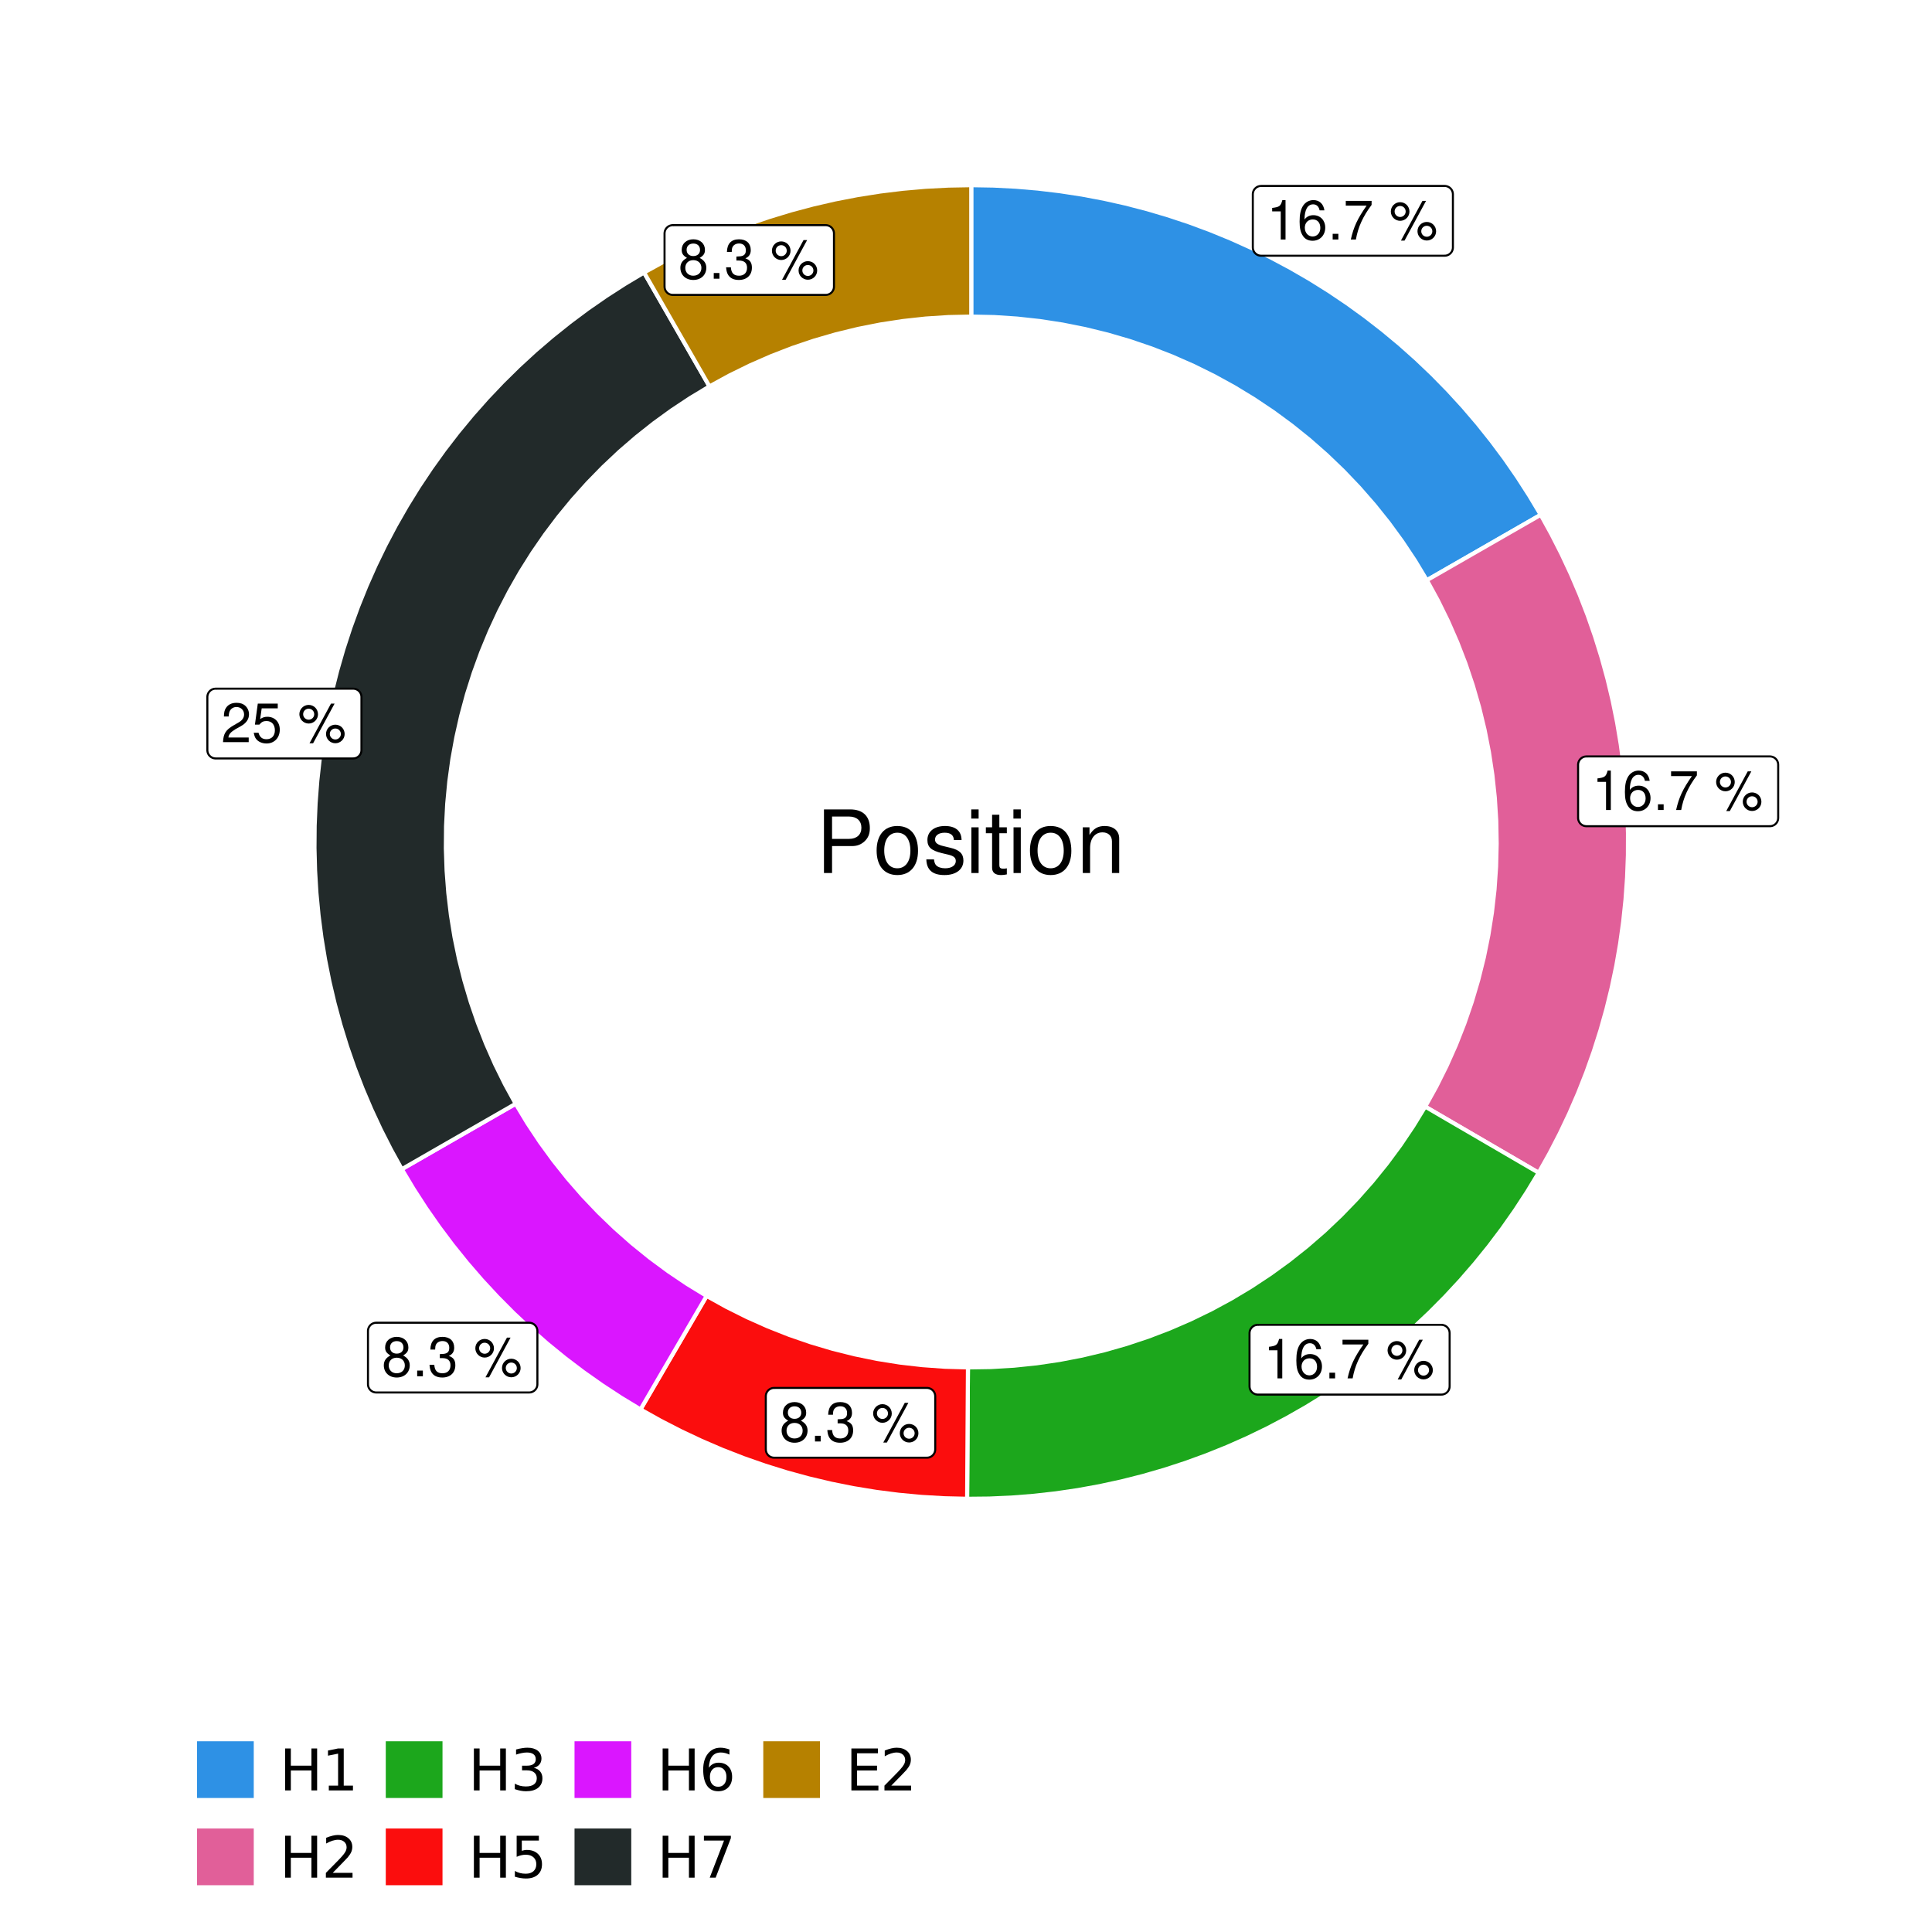
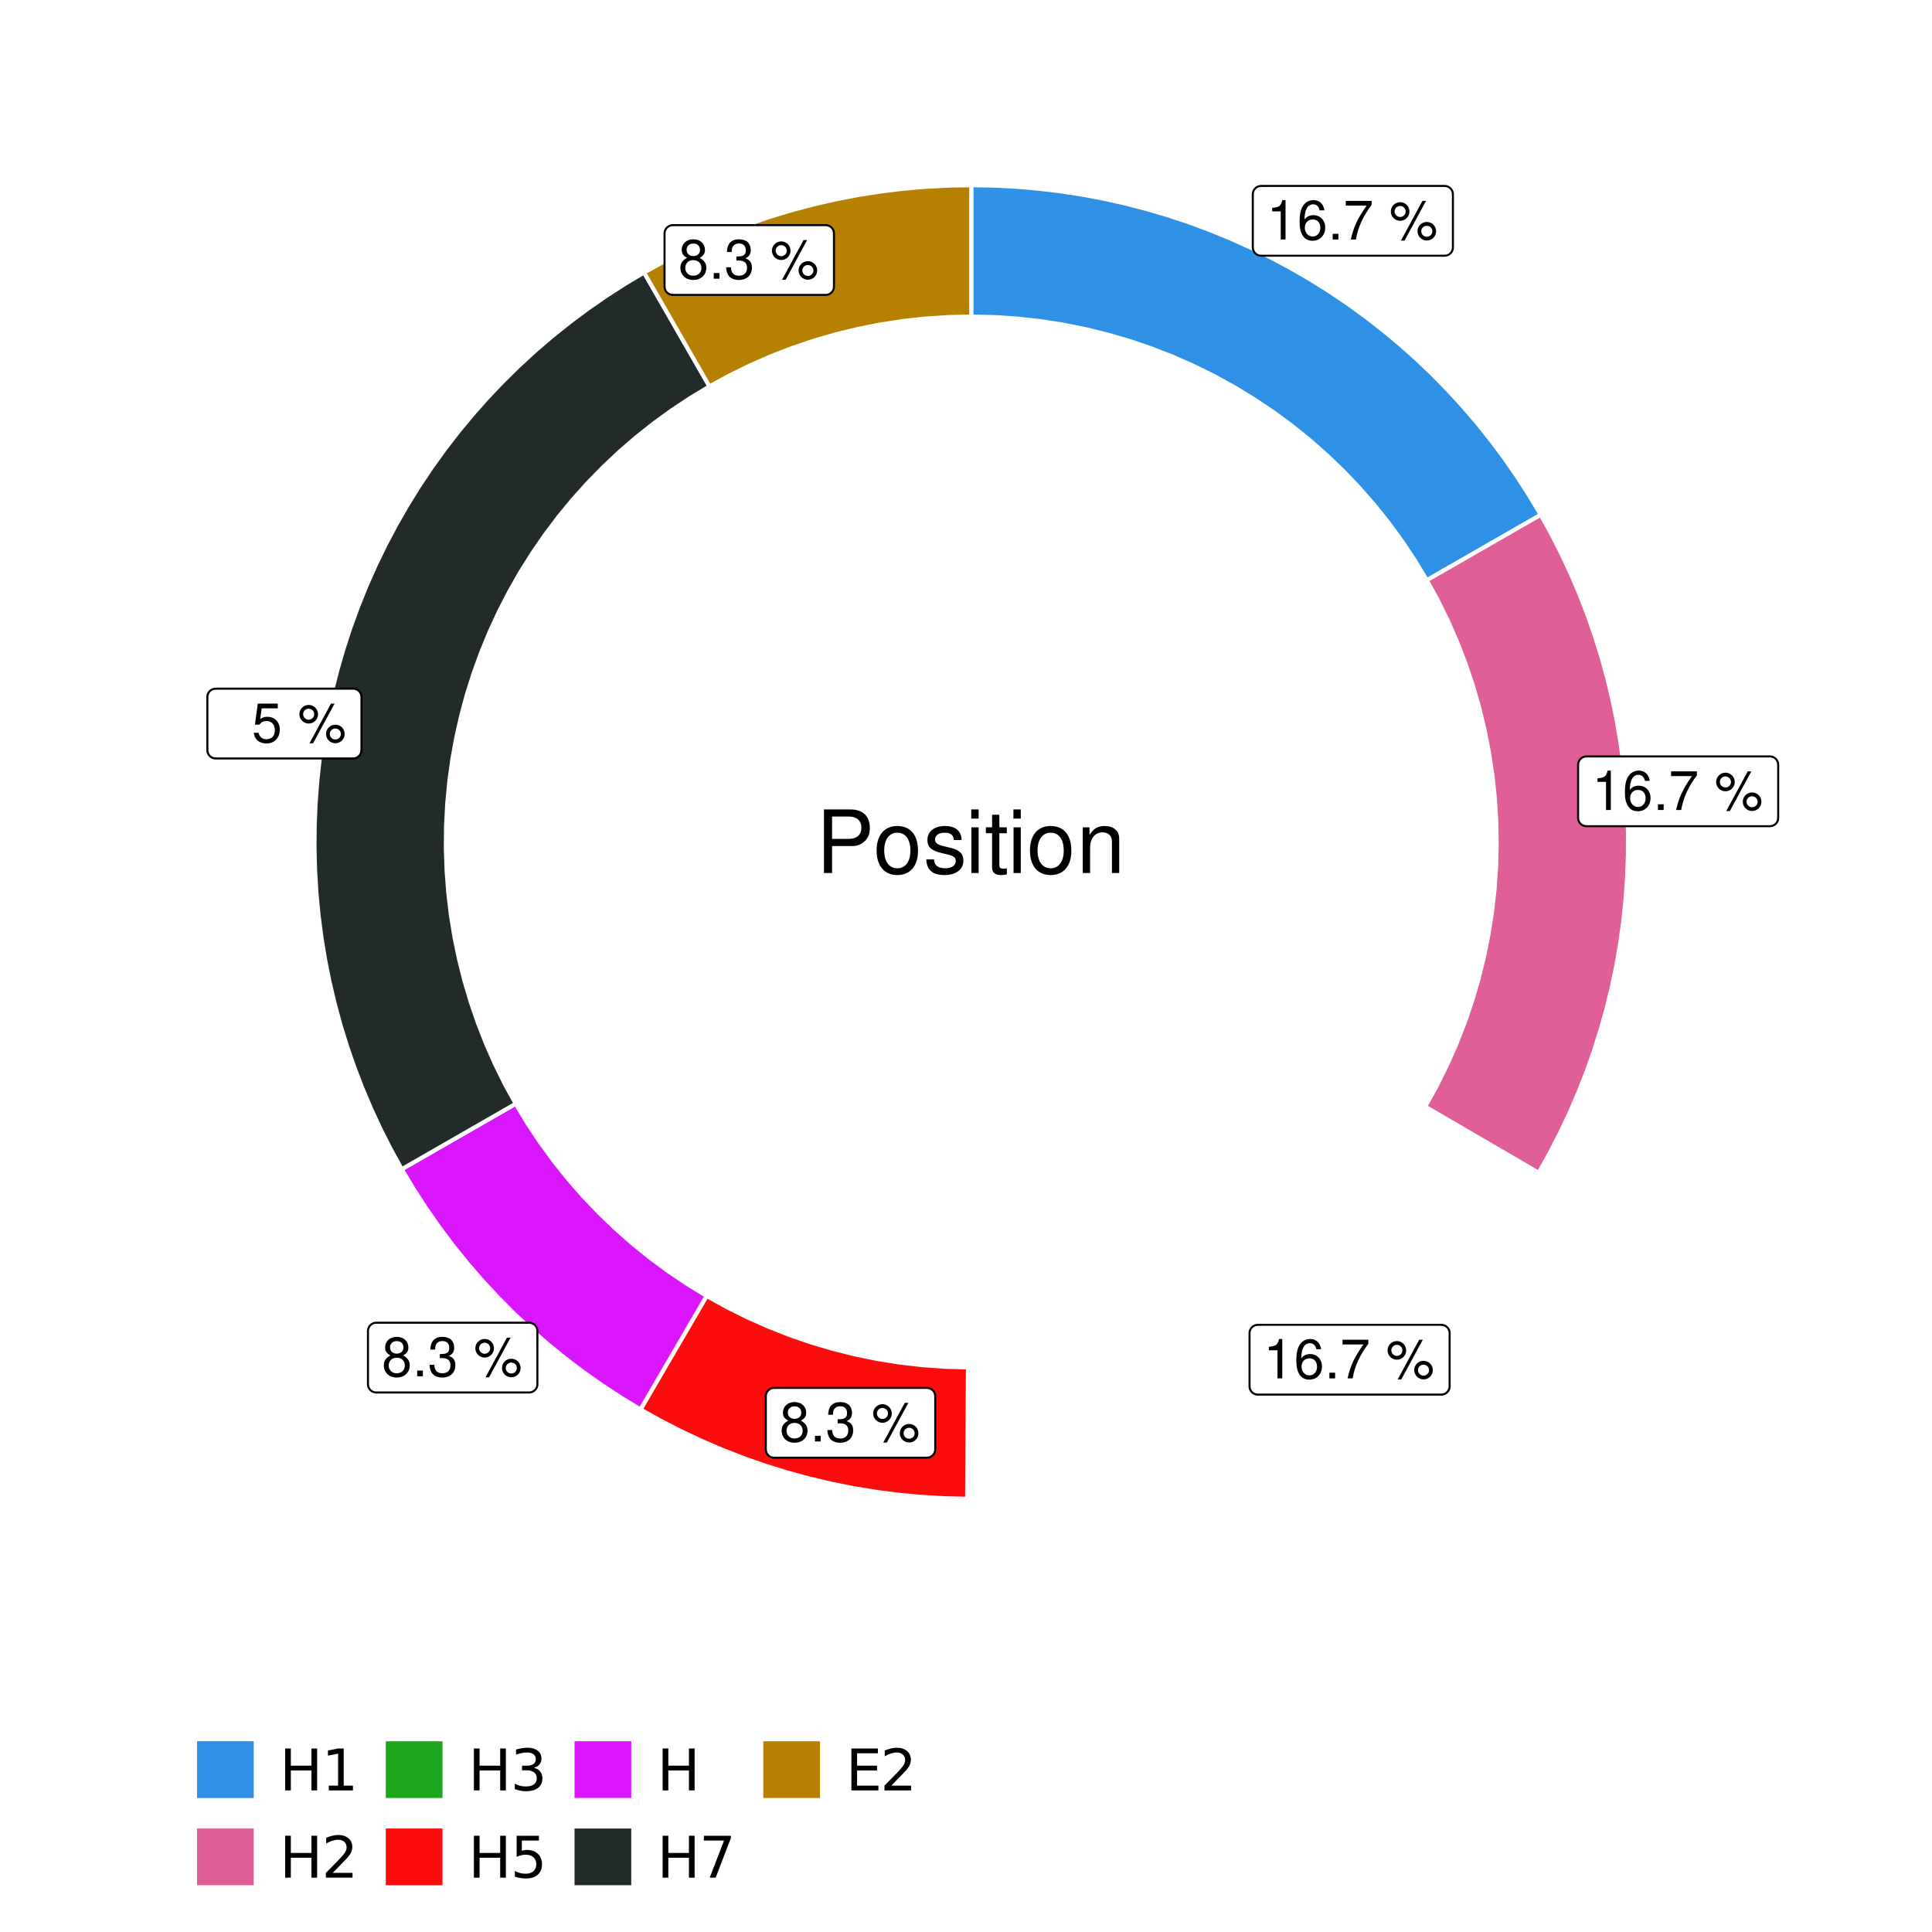
<svg xmlns="http://www.w3.org/2000/svg" xmlns:xlink="http://www.w3.org/1999/xlink" width="504pt" height="504pt" viewBox="0 0 504 504" version="1.1">
  <defs>
    <g>
      <symbol overflow="visible" id="glyph0-0">
        <path style="stroke:none;" d="" />
      </symbol>
      <symbol overflow="visible" id="glyph0-1">
        <path style="stroke:none;" d="M 3.688 -7.328 L 3.688 0 L 4.938 0 L 4.938 -10.281 L 4.109 -10.281 C 3.672 -8.703 3.391 -8.484 1.453 -8.234 L 1.453 -7.328 Z M 3.688 -7.328 " />
      </symbol>
      <symbol overflow="visible" id="glyph0-2">
        <path style="stroke:none;" d="M 7.078 -7.609 C 6.844 -9.281 5.766 -10.281 4.219 -10.281 C 3.109 -10.281 2.125 -9.734 1.516 -8.812 C 0.875 -7.812 0.609 -6.562 0.609 -4.688 C 0.609 -2.953 0.859 -1.859 1.469 -0.953 C 2 -0.109 2.891 0.328 4 0.328 C 5.922 0.328 7.297 -1.109 7.297 -3.109 C 7.297 -5 6.016 -6.344 4.203 -6.344 C 3.219 -6.344 2.438 -5.969 1.891 -5.219 C 1.906 -7.766 2.703 -9.172 4.141 -9.172 C 5.016 -9.172 5.625 -8.609 5.828 -7.609 Z M 4.047 -5.234 C 5.266 -5.234 6.016 -4.375 6.016 -3.016 C 6.016 -1.719 5.156 -0.781 4.016 -0.781 C 2.844 -0.781 1.969 -1.766 1.969 -3.078 C 1.969 -4.344 2.812 -5.234 4.047 -5.234 Z M 4.047 -5.234 " />
      </symbol>
      <symbol overflow="visible" id="glyph0-3">
        <path style="stroke:none;" d="M 2.719 -1.484 L 1.234 -1.484 L 1.234 0 L 2.719 0 Z M 2.719 -1.484 " />
      </symbol>
      <symbol overflow="visible" id="glyph0-4">
        <path style="stroke:none;" d="M 7.391 -10.078 L 0.656 -10.078 L 0.656 -8.844 L 6.094 -8.844 C 3.703 -5.422 2.719 -3.312 1.969 0 L 3.297 0 C 3.859 -3.234 5.125 -6 7.391 -9.031 Z M 7.391 -10.078 " />
      </symbol>
      <symbol overflow="visible" id="glyph0-5">
        <path style="stroke:none;" d="" />
      </symbol>
      <symbol overflow="visible" id="glyph0-6">
        <path style="stroke:none;" d="M 2.828 -9.734 C 1.5 -9.734 0.406 -8.641 0.406 -7.312 C 0.406 -5.969 1.5 -4.875 2.844 -4.875 C 4.172 -4.875 5.266 -5.969 5.266 -7.281 C 5.266 -8.656 4.188 -9.734 2.828 -9.734 Z M 2.828 -8.75 C 3.641 -8.75 4.281 -8.109 4.281 -7.297 C 4.281 -6.516 3.625 -5.875 2.844 -5.875 C 2.047 -5.875 1.391 -6.516 1.391 -7.312 C 1.391 -8.109 2.031 -8.75 2.828 -8.75 Z M 8.656 -10.078 L 3.047 0.281 L 3.984 0.281 L 9.594 -10.078 Z M 9.781 -4.578 C 8.453 -4.578 7.359 -3.5 7.359 -2.156 C 7.359 -0.812 8.453 0.266 9.797 0.266 C 11.125 0.266 12.219 -0.812 12.219 -2.141 C 12.219 -3.5 11.141 -4.578 9.781 -4.578 Z M 9.781 -3.578 C 10.594 -3.578 11.234 -2.938 11.234 -2.141 C 11.234 -1.359 10.578 -0.719 9.797 -0.719 C 8.984 -0.719 8.344 -1.359 8.344 -2.156 C 8.344 -2.938 8.984 -3.578 9.781 -3.578 Z M 9.781 -3.578 " />
      </symbol>
      <symbol overflow="visible" id="glyph0-7">
        <path style="stroke:none;" d="M 5.562 -5.422 C 6.609 -6.062 6.938 -6.562 6.938 -7.531 C 6.938 -9.156 5.703 -10.281 3.906 -10.281 C 2.141 -10.281 0.875 -9.156 0.875 -7.547 C 0.875 -6.562 1.203 -6.078 2.25 -5.422 C 1.094 -4.828 0.531 -4 0.531 -2.859 C 0.531 -0.984 1.906 0.328 3.906 0.328 C 5.906 0.328 7.297 -0.984 7.297 -2.859 C 7.297 -4 6.719 -4.828 5.562 -5.422 Z M 3.906 -9.172 C 4.984 -9.172 5.656 -8.531 5.656 -7.5 C 5.656 -6.547 4.969 -5.906 3.906 -5.906 C 2.844 -5.906 2.156 -6.547 2.156 -7.531 C 2.156 -8.531 2.844 -9.172 3.906 -9.172 Z M 3.906 -4.844 C 5.156 -4.844 6.016 -4.031 6.016 -2.828 C 6.016 -1.594 5.172 -0.781 3.875 -0.781 C 2.656 -0.781 1.812 -1.625 1.812 -2.812 C 1.812 -4.031 2.641 -4.844 3.906 -4.844 Z M 3.906 -4.844 " />
      </symbol>
      <symbol overflow="visible" id="glyph0-8">
        <path style="stroke:none;" d="M 3.141 -4.734 L 3.828 -4.734 C 5.188 -4.734 5.922 -4.094 5.922 -2.859 C 5.922 -1.562 5.141 -0.781 3.844 -0.781 C 2.453 -0.781 1.797 -1.484 1.703 -2.984 L 0.453 -2.984 C 0.516 -2.156 0.656 -1.625 0.891 -1.172 C 1.422 -0.172 2.406 0.328 3.781 0.328 C 5.859 0.328 7.188 -0.922 7.188 -2.875 C 7.188 -4.188 6.703 -4.891 5.484 -5.312 C 6.422 -5.703 6.891 -6.406 6.891 -7.453 C 6.891 -9.219 5.75 -10.281 3.828 -10.281 C 1.797 -10.281 0.719 -9.141 0.672 -6.969 L 1.922 -6.969 C 1.938 -7.594 1.984 -7.953 2.141 -8.266 C 2.438 -8.844 3.062 -9.188 3.844 -9.188 C 4.953 -9.188 5.609 -8.516 5.609 -7.406 C 5.609 -6.688 5.359 -6.234 4.812 -6 C 4.469 -5.859 4.016 -5.797 3.141 -5.781 Z M 3.141 -4.734 " />
      </symbol>
      <symbol overflow="visible" id="glyph0-9">
-         <path style="stroke:none;" d="M 7.188 -1.234 L 1.891 -1.234 C 2.016 -2.094 2.469 -2.625 3.719 -3.391 L 5.141 -4.188 C 6.547 -4.969 7.266 -6.016 7.266 -7.281 C 7.266 -8.141 6.922 -8.922 6.328 -9.484 C 5.734 -10.031 4.984 -10.281 4.031 -10.281 C 2.766 -10.281 1.812 -9.828 1.25 -8.938 C 0.891 -8.406 0.734 -7.766 0.719 -6.719 L 1.969 -6.719 C 2 -7.422 2.094 -7.828 2.266 -8.172 C 2.594 -8.797 3.234 -9.188 4 -9.188 C 5.141 -9.188 5.984 -8.359 5.984 -7.25 C 5.984 -6.422 5.516 -5.719 4.625 -5.203 L 3.312 -4.438 C 1.203 -3.234 0.594 -2.266 0.484 -0.016 L 7.188 -0.016 Z M 7.188 -1.234 " />
-       </symbol>
+         </symbol>
      <symbol overflow="visible" id="glyph0-10">
        <path style="stroke:none;" d="M 6.766 -10.078 L 1.562 -10.078 L 0.812 -4.594 L 1.969 -4.594 C 2.547 -5.297 3.031 -5.531 3.828 -5.531 C 5.172 -5.531 6.016 -4.609 6.016 -3.109 C 6.016 -1.656 5.172 -0.781 3.812 -0.781 C 2.719 -0.781 2.047 -1.344 1.75 -2.469 L 0.5 -2.469 C 0.672 -1.656 0.812 -1.25 1.109 -0.875 C 1.672 -0.109 2.703 0.328 3.844 0.328 C 5.875 0.328 7.297 -1.156 7.297 -3.281 C 7.297 -5.281 5.969 -6.641 4.031 -6.641 C 3.328 -6.641 2.766 -6.453 2.172 -6.031 L 2.578 -8.844 L 6.766 -8.844 Z M 6.766 -10.078 " />
      </symbol>
      <symbol overflow="visible" id="glyph1-0">
-         <path style="stroke:none;" d="" />
-       </symbol>
+         </symbol>
      <symbol overflow="visible" id="glyph1-1">
        <path style="stroke:none;" d="M 4.188 -7.031 L 9.406 -7.031 C 10.703 -7.031 11.719 -7.422 12.609 -8.219 C 13.609 -9.125 14.047 -10.203 14.047 -11.719 C 14.047 -14.844 12.203 -16.594 8.922 -16.594 L 2.078 -16.594 L 2.078 0 L 4.188 0 Z M 4.188 -8.906 L 4.188 -14.734 L 8.609 -14.734 C 10.625 -14.734 11.844 -13.641 11.844 -11.812 C 11.844 -10 10.625 -8.906 8.609 -8.906 Z M 4.188 -8.906 " />
      </symbol>
      <symbol overflow="visible" id="glyph1-2">
        <path style="stroke:none;" d="M 6.188 -12.266 C 2.828 -12.266 0.812 -9.875 0.812 -5.875 C 0.812 -1.844 2.828 0.531 6.219 0.531 C 9.578 0.531 11.609 -1.859 11.609 -5.781 C 11.609 -9.922 9.656 -12.266 6.188 -12.266 Z M 6.219 -10.516 C 8.359 -10.516 9.625 -8.766 9.625 -5.812 C 9.625 -2.984 8.312 -1.234 6.219 -1.234 C 4.094 -1.234 2.797 -2.984 2.797 -5.875 C 2.797 -8.766 4.094 -10.516 6.219 -10.516 Z M 6.219 -10.516 " />
      </symbol>
      <symbol overflow="visible" id="glyph1-3">
        <path style="stroke:none;" d="M 9.969 -8.609 C 9.953 -10.953 8.406 -12.266 5.641 -12.266 C 2.875 -12.266 1.062 -10.844 1.062 -8.625 C 1.062 -6.766 2.031 -5.875 4.844 -5.188 L 6.625 -4.766 C 7.938 -4.438 8.469 -3.969 8.469 -3.125 C 8.469 -1.984 7.359 -1.234 5.688 -1.234 C 4.672 -1.234 3.797 -1.531 3.328 -2.031 C 3.031 -2.375 2.891 -2.703 2.781 -3.547 L 0.781 -3.547 C 0.859 -0.797 2.406 0.531 5.531 0.531 C 8.531 0.531 10.453 -0.953 10.453 -3.25 C 10.453 -5.031 9.453 -6.016 7.078 -6.578 L 5.266 -7.016 C 3.703 -7.375 3.047 -7.875 3.047 -8.719 C 3.047 -9.828 4.031 -10.516 5.578 -10.516 C 7.109 -10.516 7.922 -9.859 7.969 -8.609 Z M 9.969 -8.609 " />
      </symbol>
      <symbol overflow="visible" id="glyph1-4">
        <path style="stroke:none;" d="M 3.422 -11.922 L 1.531 -11.922 L 1.531 0 L 3.422 0 Z M 3.422 -16.594 L 1.5 -16.594 L 1.5 -14.203 L 3.422 -14.203 Z M 3.422 -16.594 " />
      </symbol>
      <symbol overflow="visible" id="glyph1-5">
        <path style="stroke:none;" d="M 5.781 -11.922 L 3.828 -11.922 L 3.828 -15.203 L 1.938 -15.203 L 1.938 -11.922 L 0.312 -11.922 L 0.312 -10.375 L 1.938 -10.375 L 1.938 -1.359 C 1.938 -0.141 2.75 0.531 4.234 0.531 C 4.734 0.531 5.141 0.484 5.781 0.359 L 5.781 -1.234 C 5.516 -1.156 5.266 -1.141 4.875 -1.141 C 4.047 -1.141 3.828 -1.359 3.828 -2.203 L 3.828 -10.375 L 5.781 -10.375 Z M 5.781 -11.922 " />
      </symbol>
      <symbol overflow="visible" id="glyph1-6">
        <path style="stroke:none;" d="M 1.594 -11.922 L 1.594 0 L 3.5 0 L 3.5 -6.578 C 3.5 -9.016 4.781 -10.609 6.734 -10.609 C 8.234 -10.609 9.203 -9.703 9.203 -8.266 L 9.203 0 L 11.094 0 L 11.094 -9.016 C 11.094 -11 9.609 -12.266 7.312 -12.266 C 5.531 -12.266 4.391 -11.594 3.344 -9.922 L 3.344 -11.922 Z M 1.594 -11.922 " />
      </symbol>
      <symbol overflow="visible" id="glyph2-0">
        <path style="stroke:none;" d="M 0.75 2.656 L 0.75 -10.578 L 8.25 -10.578 L 8.25 2.656 Z M 1.594 1.812 L 7.406 1.812 L 7.406 -9.734 L 1.594 -9.734 Z M 1.594 1.812 " />
      </symbol>
      <symbol overflow="visible" id="glyph2-1">
        <path style="stroke:none;" d="M 1.469 -10.938 L 2.953 -10.938 L 2.953 -6.453 L 8.328 -6.453 L 8.328 -10.938 L 9.812 -10.938 L 9.812 0 L 8.328 0 L 8.328 -5.203 L 2.953 -5.203 L 2.953 0 L 1.469 0 Z M 1.469 -10.938 " />
      </symbol>
      <symbol overflow="visible" id="glyph2-2">
        <path style="stroke:none;" d="M 1.859 -1.25 L 4.281 -1.25 L 4.281 -9.594 L 1.641 -9.062 L 1.641 -10.406 L 4.266 -10.938 L 5.75 -10.938 L 5.75 -1.25 L 8.156 -1.25 L 8.156 0 L 1.859 0 Z M 1.859 -1.25 " />
      </symbol>
      <symbol overflow="visible" id="glyph2-3">
        <path style="stroke:none;" d="M 2.875 -1.25 L 8.047 -1.25 L 8.047 0 L 1.094 0 L 1.094 -1.25 C 1.656 -1.82 2.422 -2.598 3.391 -3.578 C 4.359 -4.555 4.969 -5.191 5.219 -5.484 C 5.695 -6.016 6.031 -6.461 6.219 -6.828 C 6.406 -7.203 6.5 -7.566 6.5 -7.922 C 6.5 -8.504 6.297 -8.977 5.891 -9.344 C 5.484 -9.707 4.953 -9.891 4.297 -9.891 C 3.828 -9.891 3.332 -9.805 2.812 -9.641 C 2.301 -9.484 1.754 -9.238 1.172 -8.906 L 1.172 -10.406 C 1.766 -10.645 2.32 -10.828 2.844 -10.953 C 3.363 -11.078 3.836 -11.141 4.266 -11.141 C 5.398 -11.141 6.301 -10.852 6.969 -10.281 C 7.645 -9.719 7.984 -8.961 7.984 -8.016 C 7.984 -7.566 7.898 -7.141 7.734 -6.734 C 7.566 -6.328 7.258 -5.852 6.812 -5.312 C 6.688 -5.164 6.297 -4.754 5.641 -4.078 C 4.992 -3.398 4.07 -2.457 2.875 -1.25 Z M 2.875 -1.25 " />
      </symbol>
      <symbol overflow="visible" id="glyph2-4">
        <path style="stroke:none;" d="M 6.094 -5.891 C 6.801 -5.742 7.352 -5.43 7.75 -4.953 C 8.145 -4.473 8.344 -3.879 8.344 -3.172 C 8.344 -2.098 7.969 -1.266 7.219 -0.672 C 6.477 -0.078 5.426 0.219 4.062 0.219 C 3.602 0.219 3.129 0.172 2.641 0.078 C 2.16 -0.016 1.66 -0.148 1.141 -0.328 L 1.141 -1.766 C 1.555 -1.523 2.004 -1.344 2.484 -1.219 C 2.973 -1.094 3.484 -1.031 4.016 -1.031 C 4.941 -1.031 5.648 -1.211 6.141 -1.578 C 6.629 -1.941 6.875 -2.473 6.875 -3.172 C 6.875 -3.816 6.645 -4.32 6.188 -4.688 C 5.738 -5.051 5.113 -5.234 4.312 -5.234 L 3.031 -5.234 L 3.031 -6.453 L 4.359 -6.453 C 5.086 -6.453 5.645 -6.598 6.031 -6.891 C 6.414 -7.18 6.609 -7.598 6.609 -8.141 C 6.609 -8.703 6.41 -9.133 6.016 -9.438 C 5.617 -9.738 5.051 -9.891 4.312 -9.891 C 3.906 -9.891 3.469 -9.844 3 -9.75 C 2.539 -9.664 2.031 -9.531 1.469 -9.344 L 1.469 -10.672 C 2.031 -10.828 2.555 -10.941 3.047 -11.016 C 3.535 -11.098 4 -11.141 4.438 -11.141 C 5.562 -11.141 6.453 -10.883 7.109 -10.375 C 7.766 -9.863 8.094 -9.172 8.094 -8.297 C 8.094 -7.691 7.914 -7.18 7.562 -6.766 C 7.219 -6.348 6.727 -6.055 6.094 -5.891 Z M 6.094 -5.891 " />
      </symbol>
      <symbol overflow="visible" id="glyph2-5">
        <path style="stroke:none;" d="M 1.625 -10.938 L 7.422 -10.938 L 7.422 -9.688 L 2.969 -9.688 L 2.969 -7.016 C 3.188 -7.086 3.398 -7.141 3.609 -7.172 C 3.828 -7.211 4.047 -7.234 4.266 -7.234 C 5.484 -7.234 6.445 -6.895 7.156 -6.219 C 7.875 -5.551 8.234 -4.648 8.234 -3.516 C 8.234 -2.336 7.863 -1.422 7.125 -0.766 C 6.395 -0.109 5.363 0.219 4.031 0.219 C 3.57 0.219 3.102 0.176 2.625 0.094 C 2.156 0.02 1.664 -0.094 1.156 -0.25 L 1.156 -1.75 C 1.594 -1.508 2.047 -1.328 2.516 -1.203 C 2.984 -1.086 3.477 -1.031 4 -1.031 C 4.852 -1.031 5.523 -1.25 6.016 -1.688 C 6.504 -2.133 6.75 -2.742 6.75 -3.516 C 6.75 -4.273 6.504 -4.875 6.016 -5.312 C 5.523 -5.758 4.852 -5.984 4 -5.984 C 3.602 -5.984 3.207 -5.938 2.812 -5.844 C 2.426 -5.758 2.031 -5.625 1.625 -5.438 Z M 1.625 -10.938 " />
      </symbol>
      <symbol overflow="visible" id="glyph2-6">
-         <path style="stroke:none;" d="M 4.953 -6.062 C 4.285 -6.062 3.758 -5.832 3.375 -5.375 C 2.988 -4.914 2.797 -4.297 2.797 -3.516 C 2.797 -2.723 2.988 -2.098 3.375 -1.641 C 3.758 -1.18 4.285 -0.953 4.953 -0.953 C 5.617 -0.953 6.145 -1.18 6.531 -1.641 C 6.914 -2.098 7.109 -2.723 7.109 -3.516 C 7.109 -4.297 6.914 -4.914 6.531 -5.375 C 6.145 -5.832 5.617 -6.062 4.953 -6.062 Z M 7.891 -10.688 L 7.891 -9.344 C 7.516 -9.52 7.141 -9.656 6.766 -9.75 C 6.391 -9.844 6.016 -9.891 5.641 -9.891 C 4.66 -9.891 3.91 -9.555 3.391 -8.891 C 2.879 -8.234 2.586 -7.238 2.516 -5.906 C 2.805 -6.332 3.164 -6.66 3.594 -6.891 C 4.031 -7.117 4.516 -7.234 5.047 -7.234 C 6.141 -7.234 7.004 -6.898 7.641 -6.234 C 8.273 -5.566 8.594 -4.66 8.594 -3.516 C 8.594 -2.391 8.258 -1.484 7.594 -0.797 C 6.938 -0.117 6.055 0.219 4.953 0.219 C 3.68 0.219 2.711 -0.266 2.047 -1.234 C 1.379 -2.211 1.047 -3.617 1.047 -5.453 C 1.047 -7.18 1.457 -8.562 2.281 -9.594 C 3.102 -10.625 4.203 -11.141 5.578 -11.141 C 5.953 -11.141 6.328 -11.098 6.703 -11.016 C 7.078 -10.941 7.473 -10.832 7.891 -10.688 Z M 7.891 -10.688 " />
-       </symbol>
+         </symbol>
      <symbol overflow="visible" id="glyph2-7">
        <path style="stroke:none;" d="M 1.234 -10.938 L 8.266 -10.938 L 8.266 -10.312 L 4.297 0 L 2.75 0 L 6.484 -9.688 L 1.234 -9.688 Z M 1.234 -10.938 " />
      </symbol>
      <symbol overflow="visible" id="glyph2-8">
        <path style="stroke:none;" d="M 1.469 -10.938 L 8.391 -10.938 L 8.391 -9.688 L 2.953 -9.688 L 2.953 -6.453 L 8.156 -6.453 L 8.156 -5.203 L 2.953 -5.203 L 2.953 -1.25 L 8.516 -1.25 L 8.516 0 L 1.469 0 Z M 1.469 -10.938 " />
      </symbol>
    </g>
    <clipPath id="clip1">
      <path d="M 30.98 0 L 473.023 0 L 473.023 504 L 30.98 504 Z M 30.98 0 " />
    </clipPath>
    <clipPath id="clip2">
      <path d="M 39.199 5.48 L 467.543 5.48 L 467.543 433.824 L 39.199 433.824 Z M 39.199 5.48 " />
    </clipPath>
  </defs>
  <g id="surface4">
    <rect x="0" y="0" width="504" height="504" style="fill:rgb(100%,100%,100%);fill-opacity:1;stroke:none;" />
    <g clip-path="url(#clip1)" clip-rule="nonzero">
      <path style="fill-rule:nonzero;fill:rgb(100%,100%,100%);fill-opacity:1;stroke-width:1.067;stroke-linecap:round;stroke-linejoin:round;stroke:rgb(100%,100%,100%);stroke-opacity:1;stroke-miterlimit:10;" d="M 30.98 504 L 473.023 504 L 473.023 0 L 30.98 0 Z M 30.98 504 " />
    </g>
    <g clip-path="url(#clip2)" clip-rule="nonzero">
      <path style=" stroke:none;fill-rule:nonzero;fill:rgb(100%,100%,100%);fill-opacity:1;" d="M 39.199 433.824 L 467.543 433.824 L 467.543 5.48 L 39.199 5.48 Z M 39.199 433.824 " />
    </g>
    <path style="fill-rule:nonzero;fill:rgb(18.039%,56.863%,89.804%);fill-opacity:1;stroke-width:1.067;stroke-linecap:butt;stroke-linejoin:miter;stroke:rgb(100%,100%,100%);stroke-opacity:1;stroke-miterlimit:10;" d="M 372.219 151.363 L 378.16 147.949 L 384.105 144.535 L 395.988 137.707 L 401.934 134.293 L 398.957 129.316 L 395.816 124.441 L 392.516 119.672 L 389.051 115.023 L 385.434 110.492 L 381.664 106.082 L 377.746 101.809 L 373.688 97.664 L 369.488 93.664 L 365.16 89.805 L 360.699 86.098 L 356.121 82.543 L 351.422 79.145 L 346.609 75.906 L 341.691 72.832 L 336.672 69.926 L 331.559 67.195 L 326.352 64.637 L 321.066 62.254 L 315.699 60.055 L 310.262 58.035 L 304.762 56.203 L 299.199 54.559 L 293.586 53.102 L 287.93 51.836 L 282.23 50.762 L 276.496 49.883 L 270.738 49.195 L 264.961 48.707 L 259.168 48.41 L 253.371 48.312 L 253.371 82.582 L 259.359 82.711 L 265.34 83.105 L 271.297 83.758 L 277.219 84.672 L 283.094 85.844 L 288.914 87.27 L 294.668 88.949 L 300.34 90.879 L 305.922 93.055 L 311.406 95.473 L 316.777 98.129 L 322.027 101.016 L 327.148 104.133 L 332.129 107.465 L 336.957 111.016 L 341.625 114.773 L 346.121 118.73 L 350.445 122.879 L 354.582 127.215 L 358.523 131.727 L 362.27 136.406 L 365.801 141.246 L 369.121 146.234 Z M 372.219 151.363 " />
    <path style="fill-rule:nonzero;fill:rgb(88.235%,37.255%,60%);fill-opacity:1;stroke-width:1.067;stroke-linecap:butt;stroke-linejoin:miter;stroke:rgb(100%,100%,100%);stroke-opacity:1;stroke-miterlimit:10;" d="M 371.789 288.684 L 377.707 292.137 L 383.629 295.586 L 389.551 299.039 L 395.473 302.488 L 401.391 305.941 L 404.227 300.883 L 406.891 295.73 L 409.379 290.492 L 411.684 285.172 L 413.812 279.777 L 415.754 274.312 L 417.512 268.785 L 419.082 263.203 L 420.461 257.57 L 421.648 251.895 L 422.641 246.18 L 423.441 240.438 L 424.047 234.668 L 424.457 228.883 L 424.672 223.09 L 424.691 217.289 L 424.512 211.492 L 424.141 205.707 L 423.57 199.934 L 422.805 194.188 L 421.848 188.469 L 420.695 182.785 L 419.352 177.141 L 417.816 171.551 L 416.094 166.012 L 414.188 160.535 L 412.094 155.129 L 409.82 149.793 L 407.367 144.539 L 404.734 139.371 L 401.934 134.293 L 395.988 137.707 L 384.105 144.535 L 378.16 147.949 L 372.219 151.363 L 375.09 156.625 L 377.73 162.004 L 380.129 167.496 L 382.289 173.086 L 384.199 178.766 L 385.863 184.523 L 387.27 190.348 L 388.422 196.227 L 389.316 202.152 L 389.953 208.109 L 390.328 214.09 L 390.438 220.082 L 390.289 226.074 L 389.879 232.051 L 389.207 238.004 L 388.273 243.926 L 387.082 249.797 L 385.637 255.613 L 383.941 261.359 L 381.992 267.027 L 379.801 272.602 L 377.363 278.078 L 374.691 283.441 Z M 371.789 288.684 " />
-     <path style="fill-rule:nonzero;fill:rgb(10.98%,65.49%,10.98%);fill-opacity:1;stroke-width:1.067;stroke-linecap:butt;stroke-linejoin:miter;stroke:rgb(100%,100%,100%);stroke-opacity:1;stroke-miterlimit:10;" d="M 252.508 356.719 L 252.465 363.574 L 252.379 377.277 L 252.336 384.133 L 252.293 390.984 L 258.094 390.926 L 263.887 390.668 L 269.668 390.211 L 275.43 389.562 L 281.168 388.719 L 286.871 387.684 L 292.539 386.453 L 298.164 385.031 L 303.734 383.422 L 309.246 381.621 L 314.695 379.637 L 320.074 377.473 L 325.379 375.125 L 330.598 372.598 L 335.73 369.895 L 340.766 367.023 L 345.703 363.98 L 350.535 360.773 L 355.258 357.402 L 359.859 353.879 L 364.34 350.195 L 368.695 346.367 L 372.918 342.391 L 377.004 338.273 L 380.945 334.023 L 384.742 329.641 L 388.391 325.133 L 391.883 320.5 L 395.215 315.758 L 398.387 310.902 L 401.391 305.941 L 395.473 302.488 L 389.551 299.039 L 383.629 295.586 L 377.707 292.137 L 371.789 288.684 L 368.656 293.793 L 365.309 298.762 L 361.742 303.578 L 357.973 308.234 L 354 312.723 L 349.836 317.031 L 345.488 321.152 L 340.961 325.082 L 336.27 328.809 L 331.422 332.328 L 326.422 335.633 L 321.281 338.715 L 316.016 341.57 L 310.625 344.191 L 305.129 346.574 L 299.531 348.715 L 293.844 350.609 L 288.082 352.254 L 282.254 353.645 L 276.371 354.777 L 270.441 355.652 L 264.48 356.27 L 258.5 356.625 Z M 252.508 356.719 " />
    <path style="fill-rule:nonzero;fill:rgb(98.431%,5.098%,5.098%);fill-opacity:1;stroke-width:1.067;stroke-linecap:butt;stroke-linejoin:miter;stroke:rgb(100%,100%,100%);stroke-opacity:1;stroke-miterlimit:10;" d="M 184.34 338.07 L 180.887 343.992 L 177.434 349.91 L 173.984 355.832 L 170.531 361.754 L 167.082 367.676 L 172.277 370.586 L 177.574 373.312 L 182.961 375.852 L 188.434 378.207 L 193.984 380.367 L 199.605 382.336 L 205.293 384.105 L 211.039 385.676 L 216.836 387.047 L 222.676 388.219 L 228.555 389.184 L 234.461 389.941 L 240.391 390.496 L 246.34 390.844 L 252.293 390.984 L 252.336 384.133 L 252.379 377.277 L 252.465 363.574 L 252.508 356.719 L 246.555 356.551 L 240.613 356.125 L 234.695 355.445 L 228.812 354.504 L 222.98 353.309 L 217.199 351.863 L 211.492 350.168 L 205.859 348.227 L 200.32 346.039 L 194.879 343.613 L 189.547 340.957 Z M 184.34 338.07 " />
    <path style="fill-rule:nonzero;fill:rgb(85.49%,8.627%,100%);fill-opacity:1;stroke-width:1.067;stroke-linecap:butt;stroke-linejoin:miter;stroke:rgb(100%,100%,100%);stroke-opacity:1;stroke-miterlimit:10;" d="M 134.52 287.938 L 122.637 294.766 L 116.691 298.18 L 104.809 305.008 L 107.863 310.121 L 111.098 315.125 L 114.504 320.012 L 118.074 324.777 L 121.812 329.418 L 125.707 333.926 L 129.754 338.293 L 133.953 342.52 L 138.297 346.594 L 142.777 350.52 L 147.395 354.285 L 152.137 357.887 L 157.004 361.32 L 161.988 364.586 L 167.082 367.676 L 170.531 361.754 L 173.984 355.832 L 177.434 349.91 L 180.887 343.992 L 184.34 338.07 L 179.258 334.957 L 174.32 331.629 L 169.527 328.09 L 164.898 324.344 L 160.434 320.402 L 156.145 316.27 L 152.035 311.953 L 148.121 307.465 L 144.406 302.809 L 140.898 297.996 L 137.598 293.035 Z M 134.52 287.938 " />
    <path style="fill-rule:nonzero;fill:rgb(13.333%,16.471%,16.471%);fill-opacity:1;stroke-width:1.067;stroke-linecap:butt;stroke-linejoin:miter;stroke:rgb(100%,100%,100%);stroke-opacity:1;stroke-miterlimit:10;" d="M 185.082 100.801 L 178.254 88.918 L 174.84 82.973 L 168.012 71.09 L 162.988 74.09 L 158.074 77.262 L 153.266 80.598 L 148.578 84.098 L 144.012 87.754 L 139.57 91.562 L 135.266 95.523 L 131.098 99.629 L 127.07 103.871 L 123.191 108.254 L 119.461 112.762 L 115.891 117.395 L 112.48 122.148 L 109.234 127.016 L 106.156 131.992 L 103.25 137.066 L 100.516 142.242 L 97.961 147.504 L 95.59 152.852 L 93.402 158.277 L 91.398 163.777 L 89.586 169.34 L 87.965 174.961 L 86.535 180.633 L 85.301 186.352 L 84.262 192.109 L 83.418 197.898 L 82.773 203.715 L 82.332 209.547 L 82.086 215.391 L 82.039 221.242 L 82.195 227.09 L 82.547 232.93 L 83.102 238.754 L 83.852 244.559 L 84.801 250.332 L 85.945 256.066 L 87.289 261.762 L 88.824 267.41 L 90.547 273 L 92.465 278.527 L 94.57 283.984 L 96.859 289.371 L 99.328 294.672 L 101.98 299.887 L 104.809 305.008 L 116.691 298.18 L 122.637 294.766 L 134.52 287.938 L 131.73 282.832 L 129.156 277.613 L 126.809 272.289 L 124.691 266.871 L 122.801 261.367 L 121.148 255.785 L 119.734 250.145 L 118.559 244.445 L 117.629 238.699 L 116.945 232.922 L 116.504 227.121 L 116.309 221.305 L 116.363 215.484 L 116.664 209.676 L 117.211 203.883 L 118 198.117 L 119.039 192.391 L 120.316 186.715 L 121.832 181.098 L 123.59 175.551 L 125.578 170.082 L 127.797 164.703 L 130.242 159.422 L 132.91 154.25 L 135.793 149.195 L 138.891 144.27 L 142.191 139.48 L 145.695 134.832 L 149.391 130.34 L 153.273 126.008 L 157.34 121.844 L 161.578 117.855 L 165.98 114.051 L 170.539 110.438 L 175.25 107.02 L 180.102 103.809 Z M 185.082 100.801 " />
    <path style="fill-rule:nonzero;fill:rgb(71.373%,50.588%,0%);fill-opacity:1;stroke-width:1.067;stroke-linecap:butt;stroke-linejoin:miter;stroke:rgb(100%,100%,100%);stroke-opacity:1;stroke-miterlimit:10;" d="M 253.371 82.582 L 253.371 48.312 L 247.414 48.418 L 241.465 48.727 L 235.531 49.246 L 229.617 49.969 L 223.734 50.895 L 217.887 52.027 L 212.082 53.363 L 206.328 54.898 L 200.629 56.633 L 194.992 58.566 L 189.43 60.691 L 183.941 63.012 L 178.539 65.52 L 173.227 68.211 L 168.012 71.09 L 174.84 82.973 L 178.254 88.918 L 185.082 100.801 L 190.312 97.949 L 195.66 95.324 L 201.113 92.934 L 206.668 90.781 L 212.312 88.875 L 218.031 87.215 L 223.82 85.805 L 229.664 84.648 L 235.551 83.746 L 241.473 83.098 L 247.414 82.711 Z M 253.371 82.582 " />
    <path style="fill-rule:nonzero;fill:rgb(100%,100%,100%);fill-opacity:1;stroke-width:0.533;stroke-linecap:round;stroke-linejoin:round;stroke:rgb(0%,0%,0%);stroke-opacity:1;stroke-miterlimit:10;" d="M 328.98 66.711 L 376.859 66.711 L 376.773 66.707 L 377.121 66.695 L 377.461 66.625 L 377.785 66.5 L 378.086 66.328 L 378.355 66.105 L 378.586 65.848 L 378.773 65.555 L 378.906 65.234 L 378.992 64.895 L 379.02 64.551 L 379.02 50.668 L 378.992 50.324 L 378.906 49.984 L 378.773 49.664 L 378.586 49.371 L 378.355 49.113 L 378.086 48.891 L 377.785 48.719 L 377.461 48.594 L 377.121 48.523 L 376.859 48.508 L 328.98 48.508 L 329.238 48.523 L 328.891 48.512 L 328.547 48.555 L 328.215 48.648 L 327.898 48.797 L 327.613 48.996 L 327.363 49.238 L 327.152 49.516 L 326.992 49.824 L 326.883 50.152 L 326.828 50.496 L 326.82 50.668 L 326.82 64.551 L 326.828 64.375 L 326.828 64.723 L 326.883 65.066 L 326.992 65.395 L 327.152 65.703 L 327.363 65.98 L 327.613 66.223 L 327.898 66.418 L 328.215 66.57 L 328.547 66.664 L 328.891 66.707 Z M 328.98 66.711 " />
    <g style="fill:rgb(0%,0%,0%);fill-opacity:1;">
      <use xlink:href="#glyph0-1" x="330.418" y="62.479" />
      <use xlink:href="#glyph0-2" x="338.418" y="62.479" />
      <use xlink:href="#glyph0-3" x="346.418" y="62.479" />
      <use xlink:href="#glyph0-4" x="350.418" y="62.479" />
      <use xlink:href="#glyph0-5" x="358.418" y="62.479" />
      <use xlink:href="#glyph0-6" x="362.418" y="62.479" />
    </g>
    <path style="fill-rule:nonzero;fill:rgb(100%,100%,100%);fill-opacity:1;stroke-width:0.533;stroke-linecap:round;stroke-linejoin:round;stroke:rgb(0%,0%,0%);stroke-opacity:1;stroke-miterlimit:10;" d="M 413.836 215.531 L 461.719 215.531 L 461.629 215.527 L 461.977 215.516 L 462.316 215.445 L 462.645 215.32 L 462.945 215.148 L 463.215 214.926 L 463.445 214.668 L 463.629 214.375 L 463.766 214.055 L 463.848 213.715 L 463.875 213.371 L 463.875 199.488 L 463.848 199.145 L 463.766 198.805 L 463.629 198.484 L 463.445 198.191 L 463.215 197.934 L 462.945 197.711 L 462.645 197.539 L 462.316 197.414 L 461.977 197.344 L 461.719 197.328 L 413.836 197.328 L 414.098 197.344 L 413.75 197.332 L 413.406 197.375 L 413.07 197.469 L 412.758 197.621 L 412.473 197.816 L 412.219 198.059 L 412.012 198.336 L 411.852 198.645 L 411.738 198.973 L 411.684 199.316 L 411.676 199.488 L 411.676 213.371 L 411.684 213.195 L 411.684 213.543 L 411.738 213.887 L 411.852 214.215 L 412.012 214.523 L 412.219 214.801 L 412.473 215.043 L 412.758 215.242 L 413.07 215.391 L 413.406 215.484 L 413.75 215.527 Z M 413.836 215.531 " />
    <g style="fill:rgb(0%,0%,0%);fill-opacity:1;">
      <use xlink:href="#glyph0-1" x="415.277" y="211.3" />
      <use xlink:href="#glyph0-2" x="423.277" y="211.3" />
      <use xlink:href="#glyph0-3" x="431.277" y="211.3" />
      <use xlink:href="#glyph0-4" x="435.277" y="211.3" />
      <use xlink:href="#glyph0-5" x="443.277" y="211.3" />
      <use xlink:href="#glyph0-6" x="447.277" y="211.3" />
    </g>
    <path style="fill-rule:nonzero;fill:rgb(100%,100%,100%);fill-opacity:1;stroke-width:0.533;stroke-linecap:round;stroke-linejoin:round;stroke:rgb(0%,0%,0%);stroke-opacity:1;stroke-miterlimit:10;" d="M 328.125 363.809 L 376.004 363.809 L 375.918 363.805 L 376.266 363.793 L 376.605 363.723 L 376.93 363.598 L 377.234 363.426 L 377.5 363.203 L 377.734 362.945 L 377.918 362.652 L 378.055 362.332 L 378.137 361.992 L 378.164 361.648 L 378.164 347.766 L 378.137 347.422 L 378.055 347.082 L 377.918 346.762 L 377.734 346.469 L 377.5 346.211 L 377.234 345.988 L 376.93 345.816 L 376.605 345.691 L 376.266 345.621 L 376.004 345.605 L 328.125 345.605 L 328.387 345.621 L 328.039 345.609 L 327.695 345.652 L 327.359 345.746 L 327.047 345.895 L 326.758 346.094 L 326.508 346.336 L 326.301 346.613 L 326.137 346.922 L 326.027 347.25 L 325.973 347.594 L 325.965 347.766 L 325.965 361.648 L 325.973 361.473 L 325.973 361.82 L 326.027 362.164 L 326.137 362.492 L 326.301 362.801 L 326.508 363.078 L 326.758 363.32 L 327.047 363.516 L 327.359 363.668 L 327.695 363.762 L 328.039 363.805 Z M 328.125 363.809 " />
    <g style="fill:rgb(0%,0%,0%);fill-opacity:1;">
      <use xlink:href="#glyph0-1" x="329.566" y="359.577" />
      <use xlink:href="#glyph0-2" x="337.566" y="359.577" />
      <use xlink:href="#glyph0-3" x="345.566" y="359.577" />
      <use xlink:href="#glyph0-4" x="349.566" y="359.577" />
      <use xlink:href="#glyph0-5" x="357.566" y="359.577" />
      <use xlink:href="#glyph0-6" x="361.566" y="359.577" />
    </g>
    <path style="fill-rule:nonzero;fill:rgb(100%,100%,100%);fill-opacity:1;stroke-width:0.533;stroke-linecap:round;stroke-linejoin:round;stroke:rgb(0%,0%,0%);stroke-opacity:1;stroke-miterlimit:10;" d="M 201.934 380.266 L 241.812 380.266 L 241.727 380.266 L 242.074 380.25 L 242.414 380.184 L 242.738 380.059 L 243.039 379.887 L 243.309 379.664 L 243.539 379.406 L 243.727 379.109 L 243.859 378.793 L 243.945 378.453 L 243.973 378.105 L 243.973 364.227 L 243.945 363.879 L 243.859 363.543 L 243.727 363.223 L 243.539 362.93 L 243.309 362.668 L 243.039 362.449 L 242.738 362.277 L 242.414 362.152 L 242.074 362.082 L 241.812 362.066 L 201.934 362.066 L 202.191 362.082 L 201.844 362.07 L 201.5 362.109 L 201.168 362.207 L 200.852 362.355 L 200.566 362.555 L 200.316 362.793 L 200.105 363.074 L 199.945 363.379 L 199.836 363.711 L 199.781 364.055 L 199.773 364.227 L 199.773 378.105 L 199.781 377.934 L 199.781 378.281 L 199.836 378.625 L 199.945 378.953 L 200.105 379.262 L 200.316 379.539 L 200.566 379.781 L 200.852 379.977 L 201.168 380.125 L 201.5 380.223 L 201.844 380.266 Z M 201.934 380.266 " />
    <g style="fill:rgb(0%,0%,0%);fill-opacity:1;">
      <use xlink:href="#glyph0-7" x="203.371" y="376.038" />
      <use xlink:href="#glyph0-3" x="211.371" y="376.038" />
      <use xlink:href="#glyph0-8" x="215.371" y="376.038" />
      <use xlink:href="#glyph0-5" x="223.371" y="376.038" />
      <use xlink:href="#glyph0-6" x="227.371" y="376.038" />
    </g>
    <path style="fill-rule:nonzero;fill:rgb(100%,100%,100%);fill-opacity:1;stroke-width:0.533;stroke-linecap:round;stroke-linejoin:round;stroke:rgb(0%,0%,0%);stroke-opacity:1;stroke-miterlimit:10;" d="M 98.152 363.258 L 138.031 363.258 L 137.945 363.258 L 138.293 363.242 L 138.633 363.172 L 138.957 363.051 L 139.262 362.875 L 139.527 362.656 L 139.758 362.395 L 139.945 362.102 L 140.082 361.781 L 140.164 361.445 L 140.191 361.098 L 140.191 347.219 L 140.164 346.871 L 140.082 346.535 L 139.945 346.215 L 139.758 345.922 L 139.527 345.66 L 139.262 345.441 L 138.957 345.266 L 138.633 345.145 L 138.293 345.074 L 138.031 345.059 L 98.152 345.059 L 98.414 345.074 L 98.066 345.059 L 97.723 345.102 L 97.387 345.199 L 97.074 345.348 L 96.785 345.543 L 96.535 345.785 L 96.328 346.062 L 96.164 346.371 L 96.055 346.699 L 96 347.043 L 95.992 347.219 L 95.992 361.098 L 96 360.926 L 96 361.273 L 96.055 361.613 L 96.164 361.945 L 96.328 362.254 L 96.535 362.531 L 96.785 362.77 L 97.074 362.969 L 97.387 363.117 L 97.723 363.215 L 98.066 363.258 Z M 98.152 363.258 " />
    <g style="fill:rgb(0%,0%,0%);fill-opacity:1;">
      <use xlink:href="#glyph0-7" x="99.594" y="359.026" />
      <use xlink:href="#glyph0-3" x="107.594" y="359.026" />
      <use xlink:href="#glyph0-8" x="111.594" y="359.026" />
      <use xlink:href="#glyph0-5" x="119.594" y="359.026" />
      <use xlink:href="#glyph0-6" x="123.594" y="359.026" />
    </g>
    <path style="fill-rule:nonzero;fill:rgb(100%,100%,100%);fill-opacity:1;stroke-width:0.533;stroke-linecap:round;stroke-linejoin:round;stroke:rgb(0%,0%,0%);stroke-opacity:1;stroke-miterlimit:10;" d="M 56.254 197.855 L 92.133 197.855 L 92.047 197.852 L 92.391 197.836 L 92.734 197.77 L 93.059 197.645 L 93.359 197.473 L 93.629 197.25 L 93.859 196.992 L 94.043 196.699 L 94.18 196.379 L 94.266 196.039 L 94.293 195.695 L 94.293 181.812 L 94.266 181.469 L 94.18 181.129 L 94.043 180.809 L 93.859 180.516 L 93.629 180.254 L 93.359 180.035 L 93.059 179.863 L 92.734 179.738 L 92.391 179.668 L 92.133 179.652 L 56.254 179.652 L 56.512 179.668 L 56.164 179.656 L 55.82 179.695 L 55.484 179.793 L 55.172 179.941 L 54.887 180.141 L 54.637 180.383 L 54.426 180.66 L 54.266 180.969 L 54.156 181.297 L 54.098 181.641 L 54.094 181.812 L 54.094 195.695 L 54.098 195.52 L 54.098 195.867 L 54.156 196.211 L 54.266 196.539 L 54.426 196.848 L 54.637 197.125 L 54.887 197.367 L 55.172 197.562 L 55.484 197.715 L 55.82 197.809 L 56.164 197.852 Z M 56.254 197.855 " />
    <g style="fill:rgb(0%,0%,0%);fill-opacity:1;">
      <use xlink:href="#glyph0-9" x="57.691" y="193.624" />
      <use xlink:href="#glyph0-10" x="65.691" y="193.624" />
      <use xlink:href="#glyph0-5" x="73.691" y="193.624" />
      <use xlink:href="#glyph0-6" x="77.691" y="193.624" />
    </g>
    <path style="fill-rule:nonzero;fill:rgb(100%,100%,100%);fill-opacity:1;stroke-width:0.533;stroke-linecap:round;stroke-linejoin:round;stroke:rgb(0%,0%,0%);stroke-opacity:1;stroke-miterlimit:10;" d="M 175.52 76.934 L 215.398 76.934 L 215.312 76.934 L 215.66 76.918 L 216 76.848 L 216.324 76.727 L 216.625 76.551 L 216.895 76.332 L 217.125 76.07 L 217.312 75.777 L 217.449 75.457 L 217.531 75.121 L 217.559 74.773 L 217.559 60.895 L 217.531 60.547 L 217.449 60.211 L 217.312 59.891 L 217.125 59.598 L 216.895 59.336 L 216.625 59.117 L 216.324 58.941 L 216 58.82 L 215.66 58.75 L 215.398 58.734 L 175.52 58.734 L 175.781 58.75 L 175.434 58.734 L 175.086 58.777 L 174.754 58.875 L 174.441 59.023 L 174.152 59.223 L 173.902 59.461 L 173.695 59.738 L 173.531 60.047 L 173.422 60.379 L 173.367 60.719 L 173.359 60.895 L 173.359 74.773 L 173.367 74.602 L 173.367 74.949 L 173.422 75.293 L 173.531 75.621 L 173.695 75.93 L 173.902 76.207 L 174.152 76.449 L 174.441 76.645 L 174.754 76.793 L 175.086 76.891 L 175.434 76.934 Z M 175.52 76.934 " />
    <g style="fill:rgb(0%,0%,0%);fill-opacity:1;">
      <use xlink:href="#glyph0-7" x="176.961" y="72.706" />
      <use xlink:href="#glyph0-3" x="184.961" y="72.706" />
      <use xlink:href="#glyph0-8" x="188.961" y="72.706" />
      <use xlink:href="#glyph0-5" x="196.961" y="72.706" />
      <use xlink:href="#glyph0-6" x="200.961" y="72.706" />
    </g>
    <g style="fill:rgb(0%,0%,0%);fill-opacity:1;">
      <use xlink:href="#glyph1-1" x="212.871" y="227.746" />
      <use xlink:href="#glyph1-2" x="227.871" y="227.746" />
      <use xlink:href="#glyph1-3" x="240.871" y="227.746" />
      <use xlink:href="#glyph1-4" x="251.871" y="227.746" />
      <use xlink:href="#glyph1-5" x="256.871" y="227.746" />
      <use xlink:href="#glyph1-4" x="262.871" y="227.746" />
      <use xlink:href="#glyph1-2" x="267.871" y="227.746" />
      <use xlink:href="#glyph1-6" x="280.871" y="227.746" />
    </g>
    <path style=" stroke:none;fill-rule:nonzero;fill:rgb(100%,100%,100%);fill-opacity:1;" d="M 39.199 498.52 L 245.113 498.52 L 245.113 447.52 L 39.199 447.52 Z M 39.199 498.52 " />
    <path style=" stroke:none;fill-rule:nonzero;fill:rgb(100%,100%,100%);fill-opacity:1;" d="M 50.156 470.281 L 67.438 470.281 L 67.438 453 L 50.156 453 Z M 50.156 470.281 " />
    <path style="fill-rule:nonzero;fill:rgb(18.039%,56.863%,89.804%);fill-opacity:1;stroke-width:1.067;stroke-linecap:butt;stroke-linejoin:miter;stroke:rgb(100%,100%,100%);stroke-opacity:1;stroke-miterlimit:10;" d="M 50.867 469.574 L 66.73 469.574 L 66.73 453.711 L 50.867 453.711 Z M 50.867 469.574 " />
    <path style=" stroke:none;fill-rule:nonzero;fill:rgb(100%,100%,100%);fill-opacity:1;" d="M 50.156 493.043 L 67.438 493.043 L 67.438 475.762 L 50.156 475.762 Z M 50.156 493.043 " />
    <path style="fill-rule:nonzero;fill:rgb(88.235%,37.255%,60%);fill-opacity:1;stroke-width:1.067;stroke-linecap:butt;stroke-linejoin:miter;stroke:rgb(100%,100%,100%);stroke-opacity:1;stroke-miterlimit:10;" d="M 50.867 492.332 L 66.73 492.332 L 66.73 476.469 L 50.867 476.469 Z M 50.867 492.332 " />
    <path style=" stroke:none;fill-rule:nonzero;fill:rgb(100%,100%,100%);fill-opacity:1;" d="M 99.395 470.281 L 116.676 470.281 L 116.676 453 L 99.395 453 Z M 99.395 470.281 " />
    <path style="fill-rule:nonzero;fill:rgb(10.98%,65.49%,10.98%);fill-opacity:1;stroke-width:1.067;stroke-linecap:butt;stroke-linejoin:miter;stroke:rgb(100%,100%,100%);stroke-opacity:1;stroke-miterlimit:10;" d="M 100.105 469.574 L 115.969 469.574 L 115.969 453.711 L 100.105 453.711 Z M 100.105 469.574 " />
    <path style=" stroke:none;fill-rule:nonzero;fill:rgb(100%,100%,100%);fill-opacity:1;" d="M 99.395 493.043 L 116.676 493.043 L 116.676 475.762 L 99.395 475.762 Z M 99.395 493.043 " />
    <path style="fill-rule:nonzero;fill:rgb(98.431%,5.098%,5.098%);fill-opacity:1;stroke-width:1.067;stroke-linecap:butt;stroke-linejoin:miter;stroke:rgb(100%,100%,100%);stroke-opacity:1;stroke-miterlimit:10;" d="M 100.105 492.332 L 115.969 492.332 L 115.969 476.469 L 100.105 476.469 Z M 100.105 492.332 " />
    <path style=" stroke:none;fill-rule:nonzero;fill:rgb(100%,100%,100%);fill-opacity:1;" d="M 148.633 470.281 L 165.914 470.281 L 165.914 453 L 148.633 453 Z M 148.633 470.281 " />
    <path style="fill-rule:nonzero;fill:rgb(85.49%,8.627%,100%);fill-opacity:1;stroke-width:1.067;stroke-linecap:butt;stroke-linejoin:miter;stroke:rgb(100%,100%,100%);stroke-opacity:1;stroke-miterlimit:10;" d="M 149.344 469.574 L 165.207 469.574 L 165.207 453.711 L 149.344 453.711 Z M 149.344 469.574 " />
    <path style=" stroke:none;fill-rule:nonzero;fill:rgb(100%,100%,100%);fill-opacity:1;" d="M 148.633 493.043 L 165.914 493.043 L 165.914 475.762 L 148.633 475.762 Z M 148.633 493.043 " />
    <path style="fill-rule:nonzero;fill:rgb(13.333%,16.471%,16.471%);fill-opacity:1;stroke-width:1.067;stroke-linecap:butt;stroke-linejoin:miter;stroke:rgb(100%,100%,100%);stroke-opacity:1;stroke-miterlimit:10;" d="M 149.344 492.332 L 165.207 492.332 L 165.207 476.469 L 149.344 476.469 Z M 149.344 492.332 " />
    <path style=" stroke:none;fill-rule:nonzero;fill:rgb(100%,100%,100%);fill-opacity:1;" d="M 197.875 470.281 L 215.156 470.281 L 215.156 453 L 197.875 453 Z M 197.875 470.281 " />
    <path style="fill-rule:nonzero;fill:rgb(71.373%,50.588%,0%);fill-opacity:1;stroke-width:1.067;stroke-linecap:butt;stroke-linejoin:miter;stroke:rgb(100%,100%,100%);stroke-opacity:1;stroke-miterlimit:10;" d="M 198.582 469.574 L 214.445 469.574 L 214.445 453.711 L 198.582 453.711 Z M 198.582 469.574 " />
    <g style="fill:rgb(0%,0%,0%);fill-opacity:1;">
      <use xlink:href="#glyph2-1" x="72.918" y="467.064" />
      <use xlink:href="#glyph2-2" x="83.918" y="467.064" />
    </g>
    <g style="fill:rgb(0%,0%,0%);fill-opacity:1;">
      <use xlink:href="#glyph2-1" x="72.918" y="489.826" />
      <use xlink:href="#glyph2-3" x="83.918" y="489.826" />
    </g>
    <g style="fill:rgb(0%,0%,0%);fill-opacity:1;">
      <use xlink:href="#glyph2-1" x="122.156" y="467.064" />
      <use xlink:href="#glyph2-4" x="133.156" y="467.064" />
    </g>
    <g style="fill:rgb(0%,0%,0%);fill-opacity:1;">
      <use xlink:href="#glyph2-1" x="122.156" y="489.826" />
      <use xlink:href="#glyph2-5" x="133.156" y="489.826" />
    </g>
    <g style="fill:rgb(0%,0%,0%);fill-opacity:1;">
      <use xlink:href="#glyph2-1" x="171.395" y="467.064" />
      <use xlink:href="#glyph2-6" x="182.395" y="467.064" />
    </g>
    <g style="fill:rgb(0%,0%,0%);fill-opacity:1;">
      <use xlink:href="#glyph2-1" x="171.395" y="489.826" />
      <use xlink:href="#glyph2-7" x="182.395" y="489.826" />
    </g>
    <g style="fill:rgb(0%,0%,0%);fill-opacity:1;">
      <use xlink:href="#glyph2-8" x="220.633" y="467.064" />
      <use xlink:href="#glyph2-3" x="229.633" y="467.064" />
    </g>
  </g>
</svg>